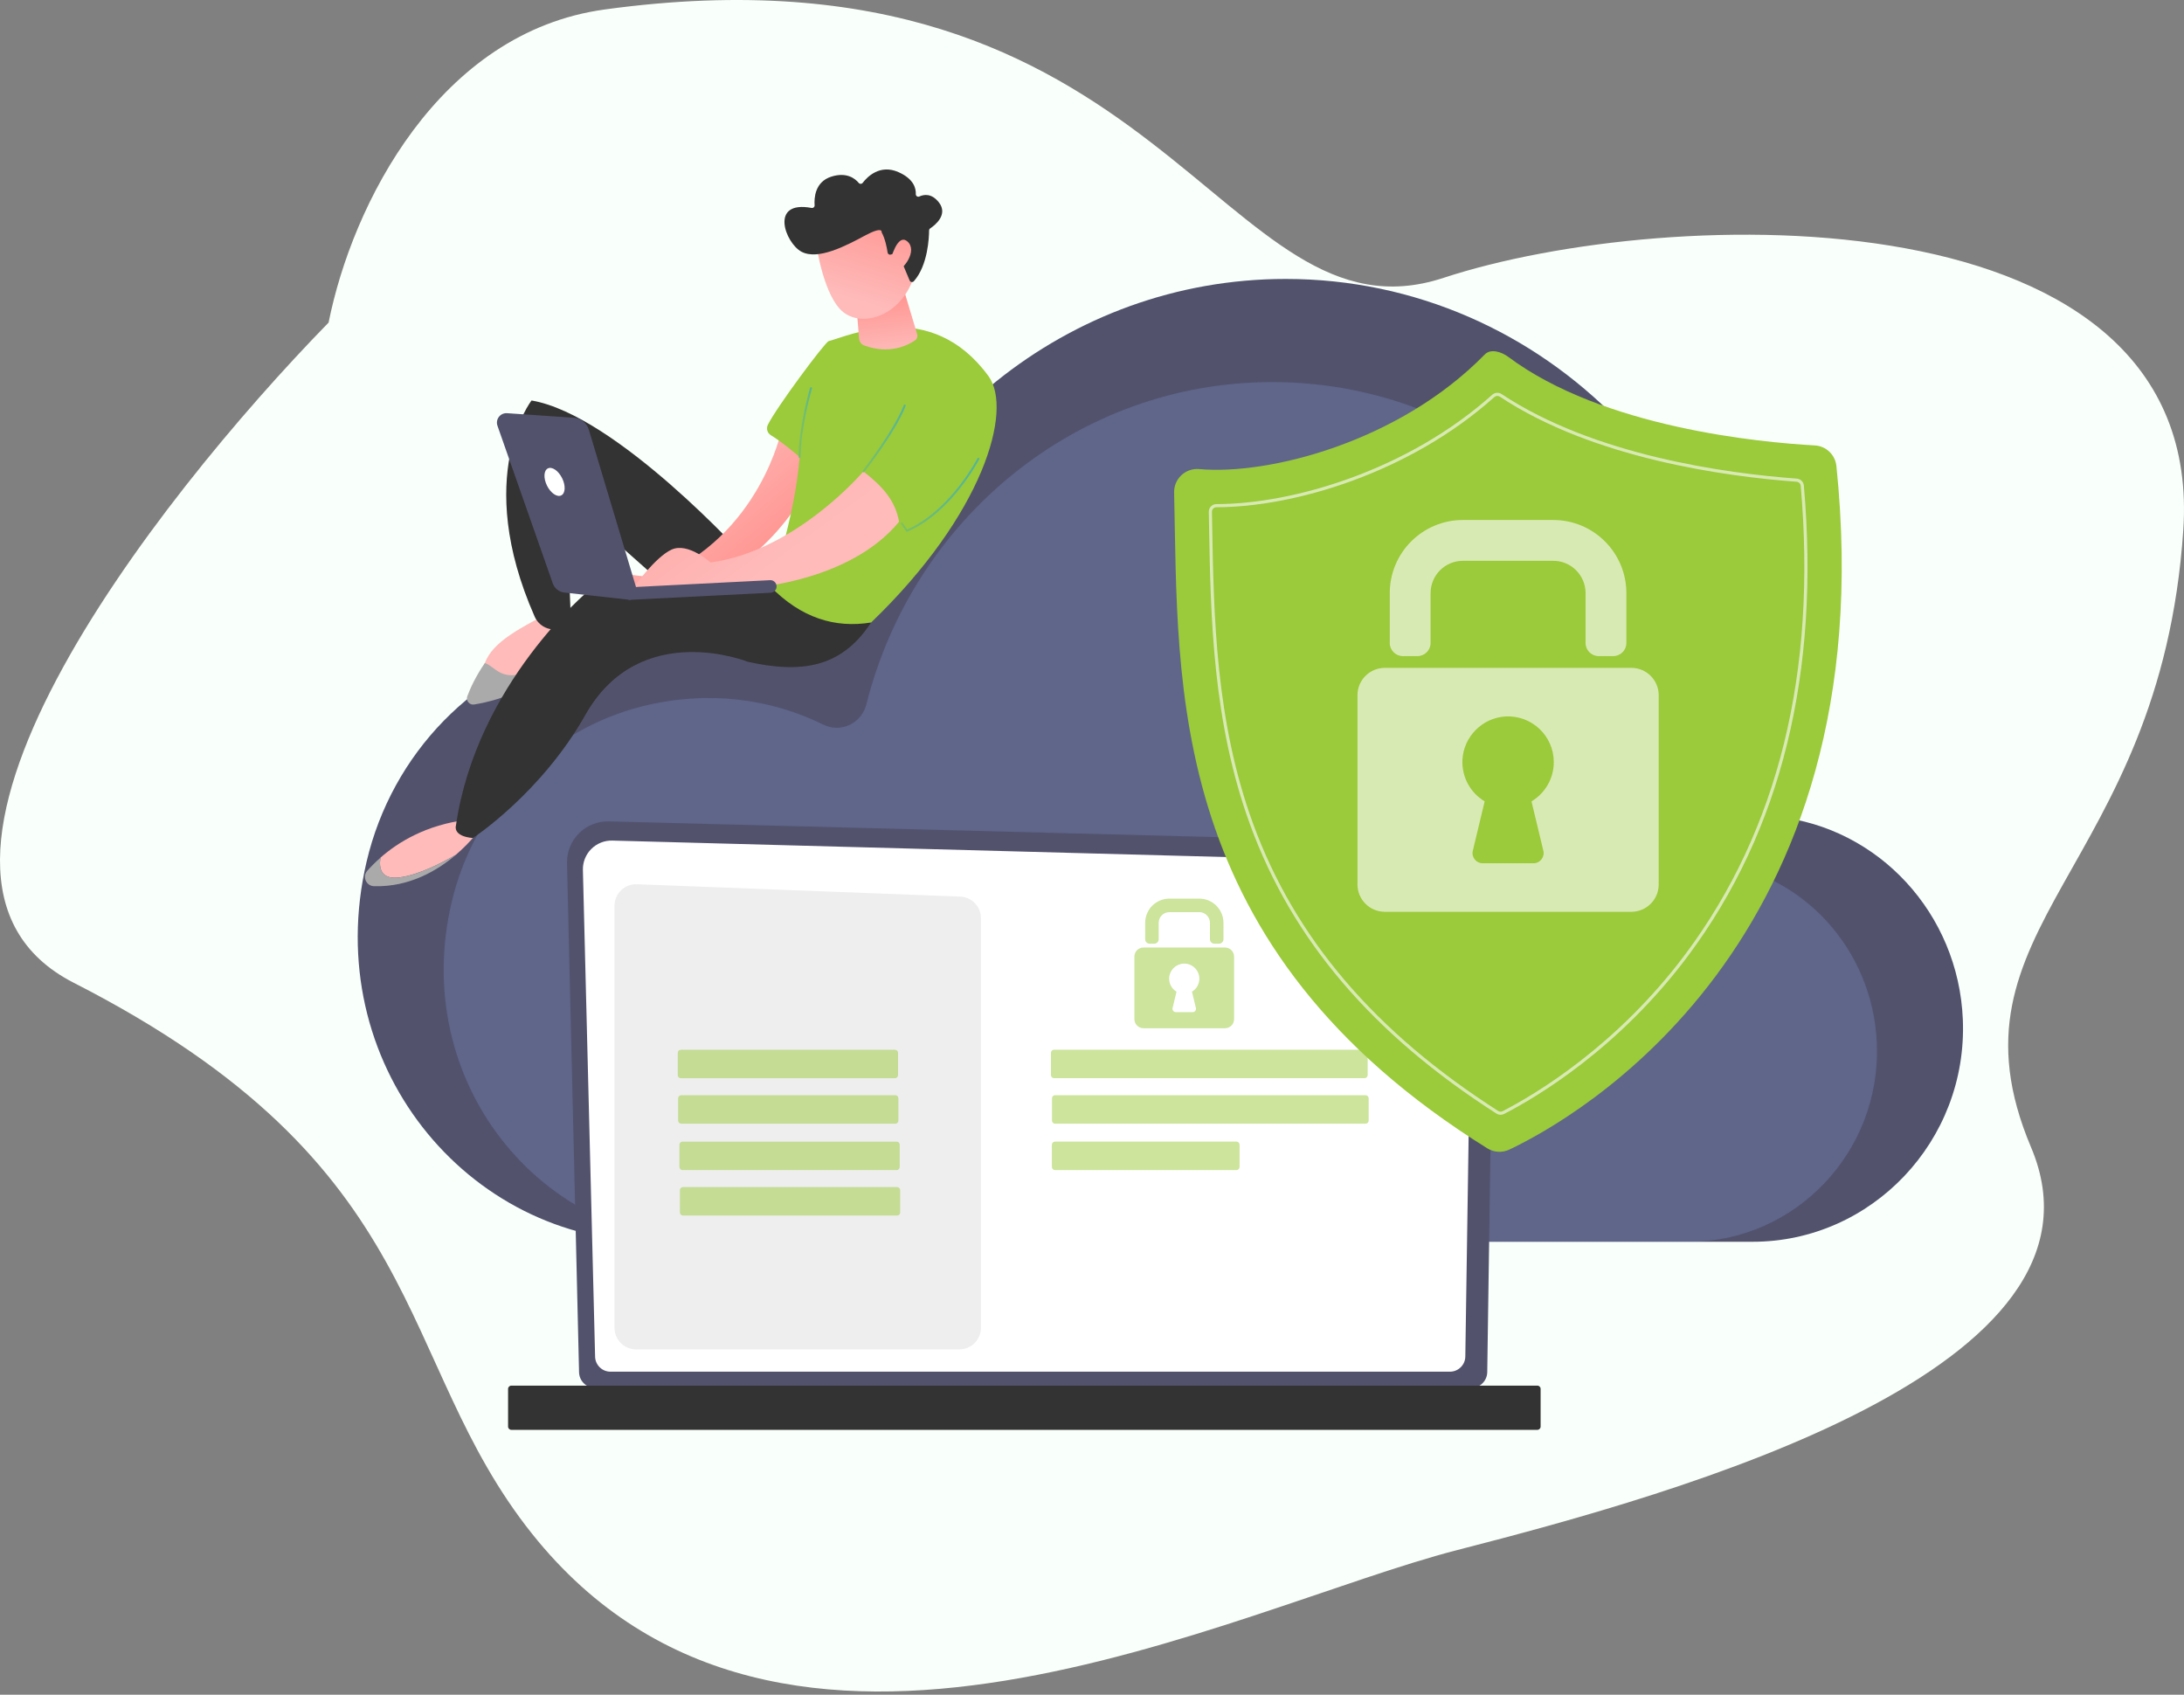
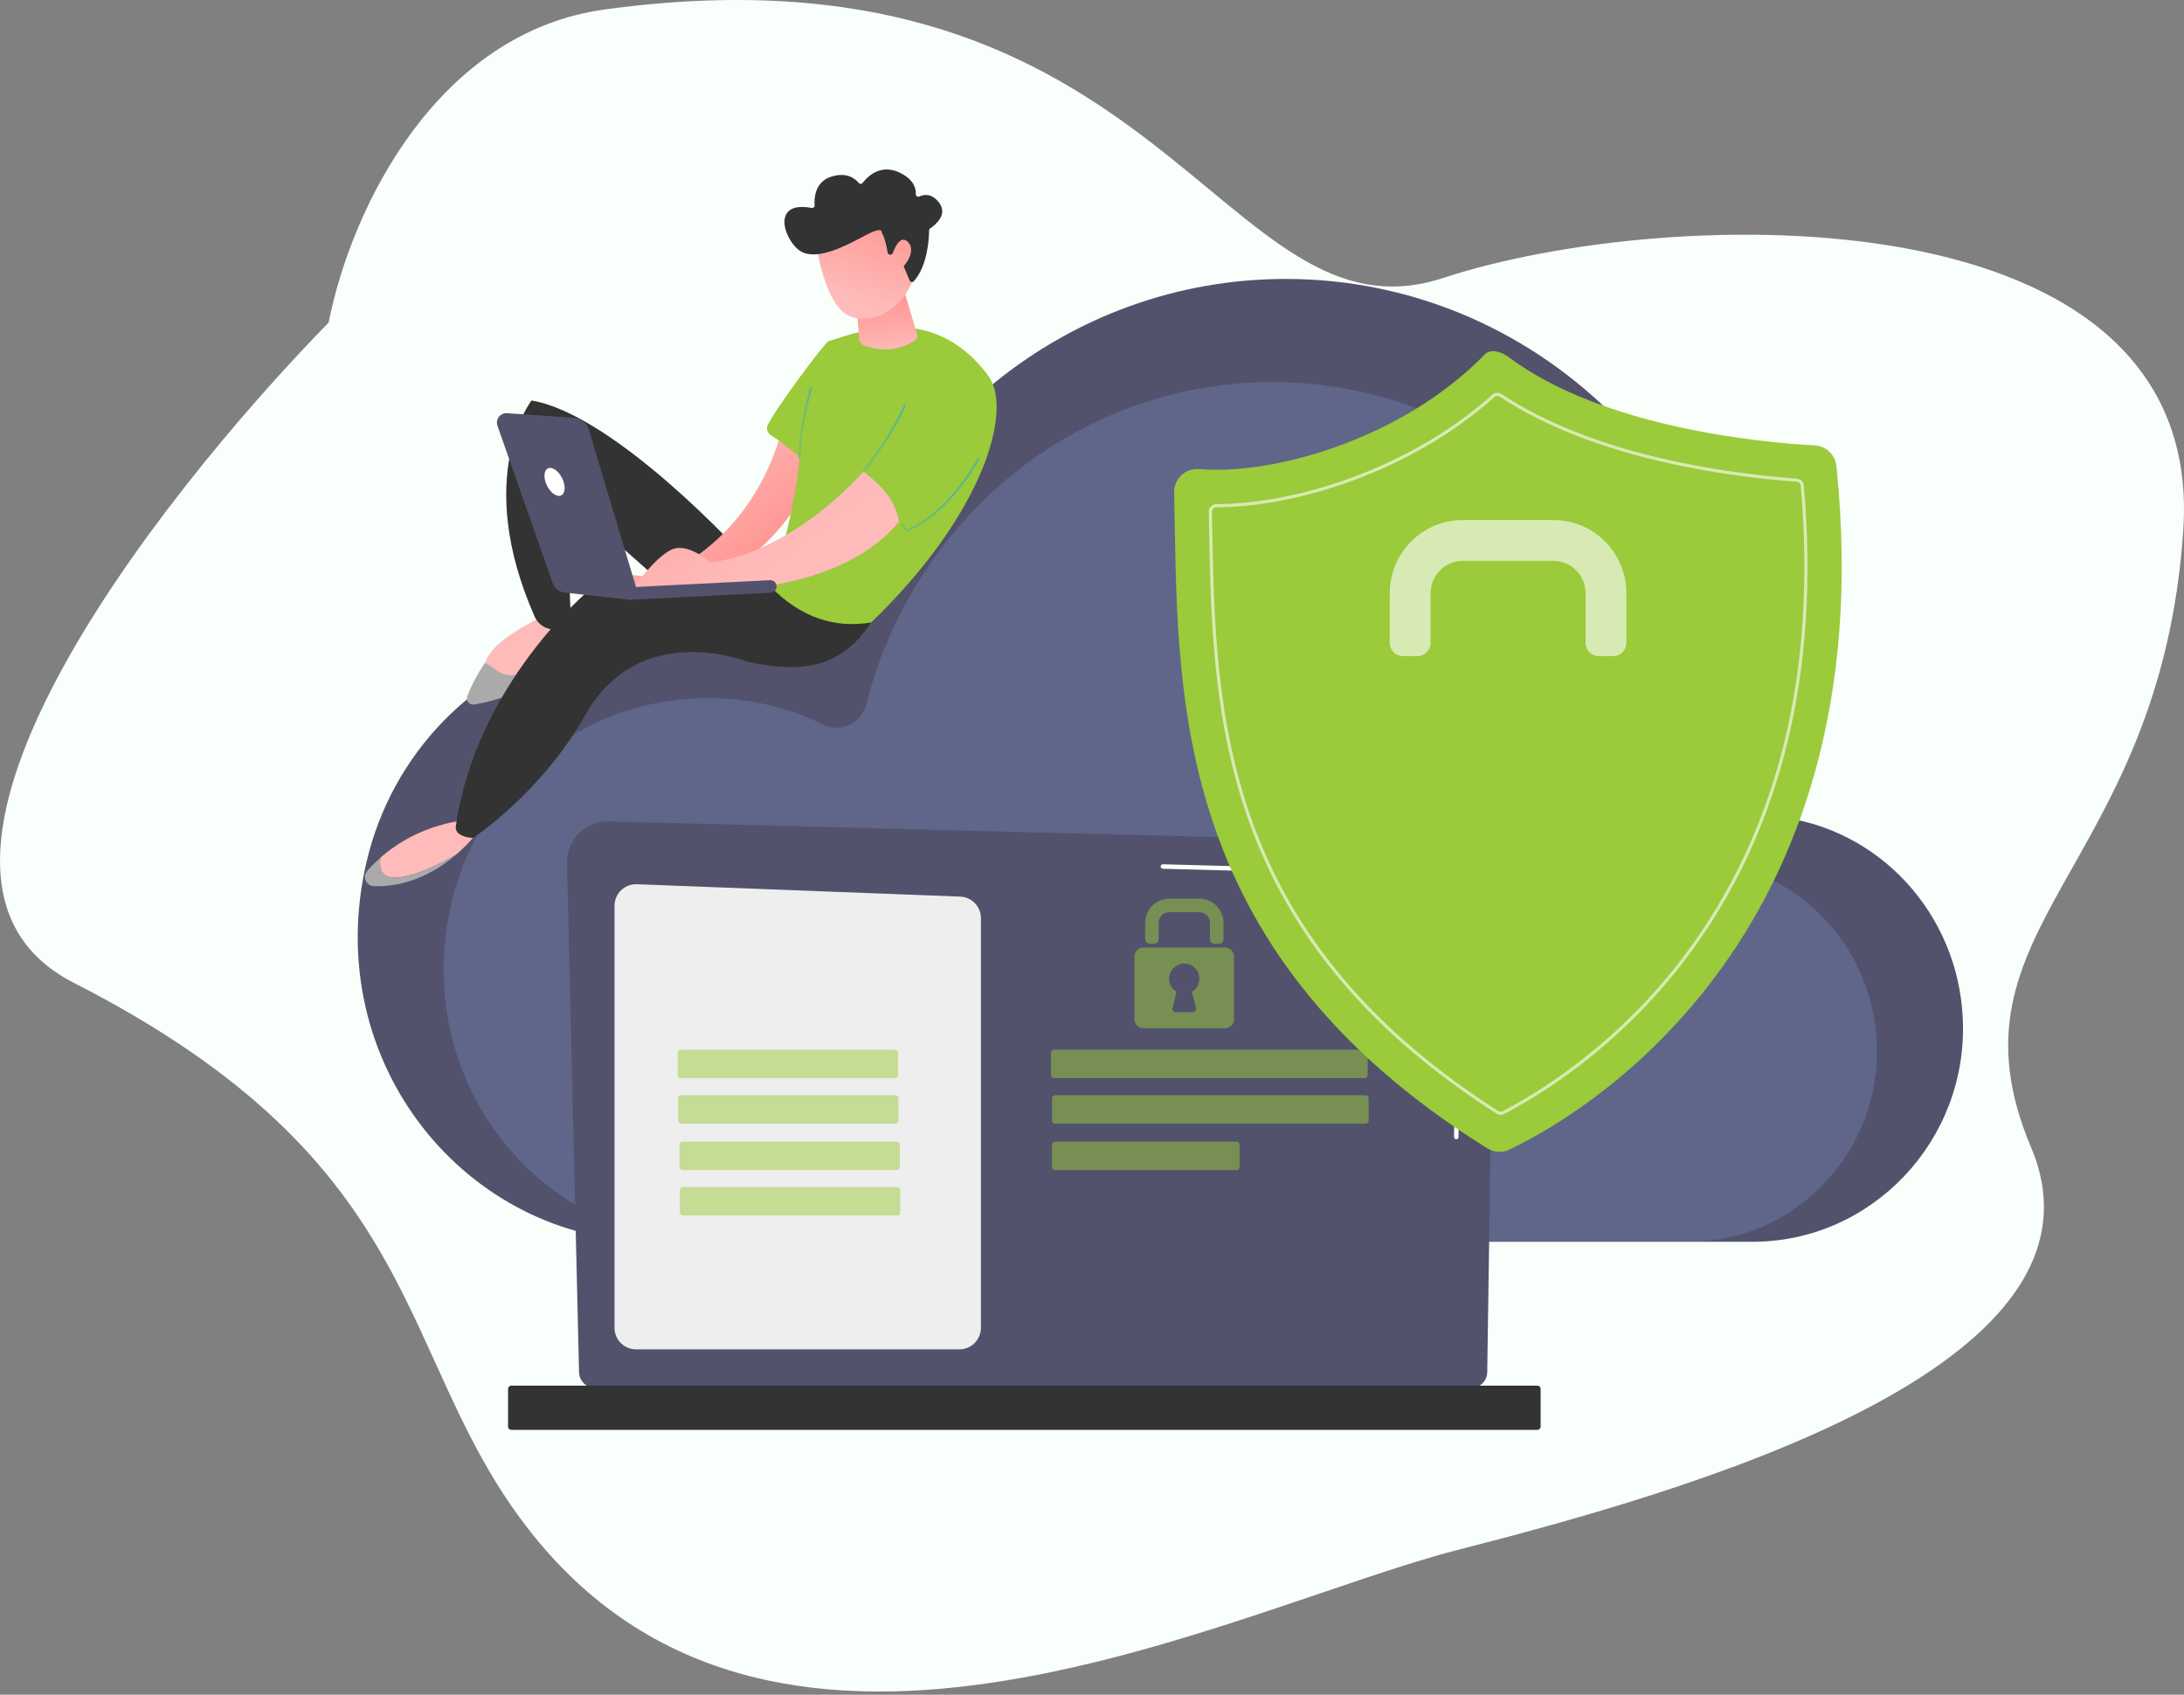
<svg xmlns="http://www.w3.org/2000/svg" width="580" height="450" viewBox="0 0 580 450" fill="none">
  <rect x="0" y="0" width="580" height="450" fill="#808080" stroke="none" />
  <path d="M160.581 2.518C116.52 8.559 93.529 54.302 87.262 85.657C40.89 133.165 -36.443 232.366 19.584 260.961C115.462 309.894 104.182 360.727 141.311 407.285C207.565 490.364 327.897 426.763 387.115 411.561C446.334 396.358 564.301 363.578 539.392 304.668C514.482 245.758 573.701 231.506 579.811 140.766C585.92 50.026 442.574 54.301 383.355 73.78C324.137 93.258 309.567 -17.91 160.581 2.518Z" fill="#F9FFFA" />
  <path d="M97.348 228.836C104.105 199.994 126.203 177.354 154.332 170.43C173.672 165.67 192.227 168.224 207.91 175.939C213.112 178.497 219.293 175.602 220.735 169.873C234.598 114.775 283.391 74.07 341.459 74.07C410.314 74.07 466.131 131.301 466.131 201.9C466.131 203.774 466.094 206.334 466.062 208.791C466.305 214.071 468.553 216.312 471.91 216.874C498.888 219.753 520.089 242.556 521.265 270.681C522.617 302.975 496.982 329.73 465.457 329.73H173.856C123.937 329.729 84.853 282.172 97.348 228.836Z" fill="#52526D" />
  <path opacity="0.21" d="M119.925 239.639C125.959 213.888 145.688 193.672 170.805 187.491C188.073 183.24 204.639 185.522 218.642 192.409C223.286 194.694 228.805 192.107 230.092 186.993C242.471 137.797 286.036 101.453 337.882 101.453C399.36 101.453 449.198 152.554 449.198 215.588C449.198 217.261 449.164 219.547 449.137 221.74C449.354 226.453 451.362 228.456 454.359 228.958C478.446 231.529 497.375 251.889 498.426 277C499.632 305.835 476.744 329.723 448.596 329.723H188.235C143.665 329.723 108.768 287.262 119.925 239.639Z" fill="#91B3FA" />
  <path d="M153.777 364.279C153.777 366.641 155.712 368.575 158.078 368.575H390.665C393.03 368.575 394.965 366.641 394.965 364.279L396.901 230.617C396.901 228.255 394.117 223.64 389.013 223.987L161.703 218.105C158.735 218.029 155.866 219.17 153.763 221.266C151.661 223.362 150.512 226.226 150.581 229.191L153.777 364.279Z" fill="#52526D" />
-   <path d="M158.038 360.156C158.038 362.395 159.869 364.226 162.108 364.226H385.071C387.309 364.226 389.14 362.395 389.14 360.156L390.966 238.818C390.752 231.516 384.349 228.893 380.469 229.047L162.615 223.202C160.53 223.145 158.513 223.95 157.036 225.422C155.559 226.895 154.747 228.911 154.799 230.996L158.038 360.156Z" fill="white" />
  <path d="M386.737 302.508C386.734 302.508 386.731 302.508 386.731 302.508C386.398 302.504 386.135 302.233 386.141 301.903L386.285 292.063C386.289 291.737 386.556 291.477 386.881 291.477C386.884 291.477 386.887 291.477 386.887 291.477C387.219 291.481 387.483 291.752 387.477 292.082L387.333 301.922C387.328 302.248 387.062 302.508 386.737 302.508Z" fill="white" />
  <path d="M387.098 278.396C387.098 278.396 387.092 278.396 387.089 278.396C386.76 278.392 386.496 278.12 386.502 277.791L387.056 240.102C387.045 237.863 386.366 236.075 385.036 234.802C382.554 232.424 378.612 232.545 378.446 232.553L308.815 230.685C308.486 230.677 308.227 230.402 308.235 230.074C308.244 229.744 308.497 229.464 308.847 229.494L378.437 231.362C378.871 231.336 383.067 231.264 385.862 233.942C387.434 235.449 388.237 237.525 388.249 240.11L387.696 277.811C387.69 278.134 387.423 278.396 387.098 278.396Z" fill="white" />
  <path d="M135.795 379.672H408.273C408.749 379.672 409.138 379.283 409.138 378.807V368.795C409.138 368.319 408.749 367.93 408.273 367.93H135.795C135.319 367.93 134.93 368.319 134.93 368.795V378.807C134.928 379.282 135.319 379.672 135.795 379.672Z" fill="#333333" />
  <path d="M254.772 358.307H168.926C165.76 358.307 163.195 355.741 163.195 352.577V240.521C163.195 237.269 165.897 234.669 169.146 234.793L254.992 238.078C258.071 238.196 260.504 240.726 260.504 243.806V352.577C260.502 355.741 257.937 358.307 254.772 358.307Z" fill="#EEEEEE" />
  <path opacity="0.51" d="M237.672 286.307H180.809C180.357 286.307 179.992 285.941 179.992 285.49V279.567C179.992 279.115 180.358 278.75 180.809 278.75H237.672C238.124 278.75 238.489 279.116 238.489 279.567V285.49C238.489 285.941 238.122 286.307 237.672 286.307Z" fill="#9BCA3B" />
  <path opacity="0.51" d="M237.773 298.373H180.91C180.458 298.373 180.094 298.007 180.094 297.557V291.633C180.094 291.181 180.46 290.816 180.91 290.816H237.773C238.225 290.816 238.59 291.183 238.59 291.633V297.557C238.59 298.007 238.224 298.373 237.773 298.373Z" fill="#9BCA3B" />
  <path opacity="0.51" d="M238.117 310.697H181.254C180.802 310.697 180.438 310.331 180.438 309.881V303.957C180.438 303.505 180.804 303.141 181.254 303.141H238.117C238.569 303.141 238.934 303.507 238.934 303.957V309.881C238.935 310.331 238.569 310.697 238.117 310.697Z" fill="#9BCA3B" />
  <path opacity="0.51" d="M238.242 322.764H181.379C180.927 322.764 180.562 322.398 180.562 321.947V316.024C180.562 315.572 180.929 315.207 181.379 315.207H238.242C238.694 315.207 239.059 315.573 239.059 316.024V321.947C239.059 322.399 238.693 322.764 238.242 322.764Z" fill="#9BCA3B" />
  <path opacity="0.51" d="M362.386 286.291H279.918C279.466 286.291 279.102 285.925 279.102 285.475V279.551C279.102 279.099 279.468 278.734 279.918 278.734H362.386C362.838 278.734 363.203 279.101 363.203 279.551V285.475C363.203 285.927 362.836 286.291 362.386 286.291Z" fill="#9BCA3B" />
  <path opacity="0.51" d="M362.659 298.373H280.192C279.74 298.373 279.375 298.007 279.375 297.557V291.633C279.375 291.181 279.741 290.816 280.192 290.816H362.659C363.111 290.816 363.476 291.183 363.476 291.633V297.557C363.477 298.007 363.111 298.373 362.659 298.373Z" fill="#9BCA3B" />
  <path opacity="0.51" d="M328.37 310.694H280.168C279.716 310.694 279.352 310.327 279.352 309.877V303.953C279.352 303.501 279.718 303.137 280.168 303.137H328.37C328.822 303.137 329.186 303.503 329.186 303.953V309.877C329.188 310.327 328.822 310.694 328.37 310.694Z" fill="#9BCA3B" />
  <g opacity="0.51">
    <path d="M323.757 250.571H322.476C321.84 250.571 321.324 250.055 321.324 249.419V245.04C321.324 243.473 320.054 242.203 318.486 242.203H310.548C308.981 242.203 307.71 243.473 307.71 245.04V249.419C307.71 250.055 307.194 250.571 306.558 250.571H305.277C304.641 250.571 304.125 250.055 304.125 249.419V245.04C304.125 241.493 307.001 238.617 310.548 238.617H318.486C322.033 238.617 324.909 241.493 324.909 245.04V249.419C324.909 250.055 324.394 250.571 323.757 250.571Z" fill="#9BCA3B" />
    <path d="M325.324 251.602H303.668C302.341 251.602 301.266 252.677 301.266 254.004V270.624C301.266 271.951 302.341 273.026 303.668 273.026H325.324C326.651 273.026 327.727 271.951 327.727 270.624V254.004C327.727 252.679 326.651 251.602 325.324 251.602ZM317.594 267.665C317.729 268.224 317.305 268.764 316.729 268.764H312.264C311.688 268.764 311.263 268.226 311.398 267.665L312.44 263.327C311.21 262.592 310.405 261.218 310.488 259.662C310.594 257.648 312.227 255.999 314.24 255.873C316.574 255.728 318.511 257.577 318.511 259.88C318.511 261.345 317.725 262.627 316.552 263.327L317.594 267.665Z" fill="#9BCA3B" />
  </g>
  <path d="M313.74 126.179C315.012 124.989 316.731 124.396 318.467 124.552C337.032 126.222 371.672 117.279 394.312 94.115C395.884 92.506 398.749 93.416 400.551 94.762C425.73 113.58 467.466 117.476 481.953 118.273C484.95 118.439 487.381 120.763 487.691 123.749C500.866 251.005 418.011 297.118 400.827 305.258C398.949 306.149 396.738 306.018 394.973 304.92C309.327 251.572 312.991 182.195 311.806 130.79C311.766 129.048 312.468 127.371 313.74 126.179Z" fill="#9BCA3B" />
  <path opacity="0.61" d="M398.51 296.016C398.127 296.016 397.746 295.909 397.412 295.696C364.576 274.706 343.176 249.613 331.988 218.981C321.995 191.624 321.506 163.767 321.074 139.191L321.016 135.913C321.005 135.366 321.212 134.851 321.594 134.461C321.98 134.068 322.498 133.851 323.051 133.851H323.052C343.386 133.851 373.908 124.872 396.293 104.814C396.979 104.198 397.997 104.125 398.769 104.635C423.365 120.954 458.45 125.707 477.175 127.088C478.171 127.161 478.957 127.938 479.046 128.936C483.399 178.59 473.07 220.576 448.35 253.732C429.887 278.494 407.993 291.395 399.437 295.794C399.144 295.942 398.827 296.016 398.51 296.016ZM399.053 295.052L399.243 295.423L399.053 295.052C407.556 290.681 429.32 277.856 447.678 253.234C472.273 220.247 482.547 178.452 478.212 129.009C478.16 128.422 477.697 127.964 477.112 127.92C458.306 126.533 423.061 121.756 398.306 105.33C397.853 105.029 397.252 105.073 396.848 105.436C374.298 125.641 343.544 134.686 323.068 134.686C322.721 134.686 322.415 134.813 322.188 135.046C321.963 135.274 321.843 135.578 321.85 135.898L321.908 139.175C322.338 163.687 322.826 191.471 332.771 218.696C343.895 249.149 365.186 274.105 397.86 294.992C398.219 295.222 398.676 295.245 399.053 295.052Z" fill="white" />
  <path opacity="0.61" d="M428.432 174.217H424.559C422.636 174.217 421.076 172.658 421.076 170.734V157.496C421.076 152.757 417.235 148.915 412.496 148.915H388.497C383.758 148.915 379.917 152.757 379.917 157.496V170.734C379.917 172.657 378.359 174.217 376.434 174.217H372.561C370.638 174.217 369.078 172.658 369.078 170.734V157.496C369.078 146.772 377.772 138.078 388.496 138.078H412.495C423.218 138.078 431.912 146.772 431.912 157.496V170.734C431.914 172.658 430.355 174.217 428.432 174.217Z" fill="white" />
-   <path opacity="0.61" d="M433.234 177.34H367.764C363.753 177.34 360.5 180.593 360.5 184.604V234.849C360.5 238.861 363.753 242.114 367.764 242.114H433.234C437.245 242.114 440.498 238.861 440.498 234.849V184.604C440.498 180.593 437.245 177.34 433.234 177.34ZM409.866 225.903C410.272 227.596 408.99 229.223 407.249 229.223H393.749C392.008 229.223 390.726 227.596 391.132 225.903L394.282 212.79C390.563 210.567 388.132 206.412 388.381 201.709C388.703 195.619 393.638 190.635 399.724 190.256C406.777 189.818 412.635 195.409 412.635 202.368C412.635 206.798 410.26 210.671 406.716 212.79L409.866 225.903Z" fill="white" />
  <path d="M149.512 160.922C149.512 160.922 154.815 161.202 155.465 172.112C155.465 172.112 143.169 183.134 126.56 185.757C125.313 185.955 128.303 177.246 128.752 176.066C130.891 170.454 137.627 166.839 149.512 160.922Z" fill="#FEBBB9" />
  <path d="M209.224 148.099H198.034C198.034 148.099 163.69 110.17 141.165 106.344C141.165 106.344 125.486 126.359 142 163.755C143.328 166.763 147.044 168.101 149.816 166.329C150.645 165.799 151.239 165.09 151.601 164.201L150.272 132.27C150.272 132.27 179.568 157.892 184.66 162.836C189.754 167.78 215.638 164.767 209.224 148.099Z" fill="#333333" />
  <path d="M101.046 227.728C105.735 223.619 113.206 219.008 123.993 217.688L127.641 219.918C127.641 219.918 125.315 223.349 121.066 226.973C117.16 229.24 111.131 232.312 106.132 232.979C101.27 233.625 100.553 230.688 101.046 227.728Z" fill="#FEBBB9" />
  <path d="M128.756 176.067C131.645 177.002 132.916 181.094 140.246 178.388C147.337 175.77 152.61 172.393 155.322 170.445C155.381 170.972 155.434 171.524 155.469 172.112C155.469 172.112 142.505 184.443 125.896 187.067C124.649 187.264 123.66 186.019 124.111 184.839C124.915 182.723 126.369 179.513 128.756 176.067Z" fill="#AAAAAA" />
  <path d="M97.527 231.237C98.451 230.186 99.631 228.98 101.059 227.728C100.565 230.69 101.281 233.627 106.143 232.979C111.142 232.312 117.173 229.24 121.077 226.973C116.183 231.146 108.735 235.577 99.335 235.317C97.248 235.259 96.147 232.804 97.527 231.237Z" fill="#AAAAAA" />
  <path d="M208.824 156.195L156.424 156.762C156.424 156.762 126.5 181.52 121.072 219.271C121.072 219.271 120.171 222.048 125.58 222.523C125.58 222.523 143.672 210.706 155.468 189.815C169.932 164.2 198.589 175.729 198.589 175.729C212.356 178.768 223.314 177.637 231.332 165.297L208.824 156.195Z" fill="#333333" />
  <path d="M207.595 113.984C207.595 113.984 201.954 142.255 174.316 153.439L164.484 152.28L162.164 155.979L185.225 156.714C185.225 156.714 204.938 148.906 215.382 127.632C215.727 126.928 221.479 115.052 207.595 113.984Z" fill="url(#paint0_linear_201_3666)" />
  <path d="M204.569 155.727C204.569 155.727 210.985 138.291 212.362 121.348C212.362 121.348 207.669 117.315 204.736 115.575C203.786 115.011 203.428 113.819 203.907 112.824C206.063 108.356 219.105 90.816 220.083 90.571C225.393 89.245 247.171 78.891 262.508 99.871C269.09 108.874 261.202 136.59 231.34 165.294C221.73 166.859 212.745 164.09 204.569 155.727Z" fill="#9BCA3B" />
  <path d="M229.29 125.172C229.29 125.172 211.468 146.275 188.682 149.359C188.682 149.359 182.794 143.99 178.415 145.907C174.036 147.824 168.031 156.285 168.031 156.285H197.289C197.289 156.285 224.952 155.31 238.776 138.536C237.662 132.666 234.331 129.159 229.29 125.172Z" fill="url(#paint1_linear_201_3666)" />
  <path d="M239.677 75.773L243.577 88.779C243.756 89.375 243.535 90.02 243.022 90.372C241.145 91.658 236.237 94.215 229.506 91.73C228.737 91.446 228.209 90.726 228.143 89.908L227.219 78.577L239.677 75.773Z" fill="url(#paint2_linear_201_3666)" />
  <path d="M216.836 65.241C216.836 65.241 218.753 78.723 223.932 82.869C229.11 87.016 239.201 83.893 242.609 73.73L235.818 56.352L216.836 65.241Z" fill="url(#paint3_linear_201_3666)" />
  <path d="M236.59 67.596C236.196 67.723 235.784 67.47 235.723 67.061C235.536 65.817 235.069 63.353 234.125 61.675C234.125 61.675 234.62 59.907 229.654 62.58C224.69 65.252 217.232 69.177 212.843 66.839C208.563 64.561 204.227 53.092 215.539 55.216C215.97 55.297 216.365 54.954 216.333 54.517C216.193 52.632 216.38 48.296 220.772 46.904C224.881 45.601 227.13 47.457 228.057 48.575C228.33 48.905 228.836 48.898 229.096 48.558C230.326 46.951 233.67 43.531 238.591 45.699C242.645 47.486 243.275 49.983 243.208 51.538C243.186 52.042 243.698 52.384 244.156 52.173C245.397 51.601 247.395 51.304 249.307 53.7C251.952 57.014 248.174 59.887 247.04 60.641C246.854 60.765 246.738 60.969 246.736 61.193C246.726 62.917 246.458 70.432 242.69 74.673C242.363 75.041 241.761 74.932 241.571 74.48L238.671 67.568C238.536 67.248 238.179 67.083 237.847 67.19L236.59 67.596Z" fill="#333333" />
  <path d="M236.523 68.996C236.523 68.996 238.295 61.782 240.985 64.124C243.676 66.466 240.283 71.621 237.202 72.605L236.523 68.996Z" fill="url(#paint4_linear_201_3666)" />
  <path d="M169.515 157.922L156.379 114.113C155.843 112.326 154.255 111.058 152.394 110.93L134.658 109.717C132.855 109.594 131.514 111.355 132.114 113.06L146.798 154.897C147.272 156.245 148.482 157.197 149.902 157.341L167.368 159.281L169.515 157.922Z" fill="#52526D" />
  <path d="M145.267 128.956C146.247 130.936 147.942 132.096 149.05 131.547C150.158 130.999 150.262 128.949 149.281 126.969C148.301 124.99 146.607 123.83 145.498 124.378C144.389 124.927 144.286 126.977 145.267 128.956Z" fill="white" />
  <path d="M167.354 159.274C167.383 159.274 167.41 159.274 167.439 159.271L204.653 157.389C205.573 157.344 206.282 156.561 206.235 155.64C206.189 154.719 205.401 153.996 204.485 154.058L167.271 155.94C166.352 155.986 165.644 156.77 165.69 157.69C165.734 158.582 166.471 159.274 167.354 159.274Z" fill="#52526D" />
  <path d="M212.351 121.604C212.209 121.604 212.094 121.49 212.094 121.347C212.068 113.491 215.091 103.094 215.122 102.99C215.161 102.853 215.304 102.775 215.442 102.815C215.578 102.855 215.656 102.999 215.616 103.135C215.586 103.238 212.584 113.565 212.61 121.346C212.61 121.488 212.494 121.604 212.351 121.604Z" fill="url(#paint5_linear_201_3666)" />
  <path d="M229.289 125.428C229.233 125.428 229.177 125.41 229.129 125.373C229.017 125.284 228.999 125.123 229.086 125.011C229.167 124.909 237.256 114.624 240.025 107.61C240.077 107.478 240.225 107.409 240.359 107.464C240.49 107.517 240.556 107.667 240.504 107.798C237.708 114.885 229.572 125.227 229.491 125.33C229.44 125.394 229.364 125.428 229.289 125.428Z" fill="url(#paint6_linear_201_3666)" />
  <path d="M240.753 141.236L239.282 139.155C239.199 139.038 239.227 138.878 239.343 138.795C239.46 138.712 239.621 138.74 239.703 138.856L240.934 140.597C252.412 135.565 259.518 121.833 259.588 121.695C259.653 121.568 259.807 121.518 259.935 121.584C260.062 121.648 260.112 121.804 260.046 121.931C259.974 122.072 252.709 136.118 240.945 141.156L240.753 141.236Z" fill="url(#paint7_linear_201_3666)" />
  <defs>
    <linearGradient id="paint0_linear_201_3666" x1="177.411" y1="123.061" x2="202.096" y2="152.416" gradientUnits="userSpaceOnUse">
      <stop stop-color="#FEBBBA" />
      <stop offset="1" stop-color="#FF928E" />
    </linearGradient>
    <linearGradient id="paint1_linear_201_3666" x1="206.195" y1="149.769" x2="156.853" y2="82.267" gradientUnits="userSpaceOnUse">
      <stop stop-color="#FEBBBA" />
      <stop offset="1" stop-color="#FF928E" />
    </linearGradient>
    <linearGradient id="paint2_linear_201_3666" x1="236.37" y1="93.828" x2="234.552" y2="77.471" gradientUnits="userSpaceOnUse">
      <stop stop-color="#FEBBBA" />
      <stop offset="1" stop-color="#FF928E" />
    </linearGradient>
    <linearGradient id="paint3_linear_201_3666" x1="226.667" y1="79.562" x2="234.678" y2="53.14" gradientUnits="userSpaceOnUse">
      <stop stop-color="#FEBBBA" />
      <stop offset="1" stop-color="#FF928E" />
    </linearGradient>
    <linearGradient id="paint4_linear_201_3666" x1="234.967" y1="82.072" x2="242.978" y2="55.651" gradientUnits="userSpaceOnUse">
      <stop stop-color="#FEBBBA" />
      <stop offset="1" stop-color="#FF928E" />
    </linearGradient>
    <linearGradient id="paint5_linear_201_3666" x1="212.227" y1="102.759" x2="217.147" y2="103.165" gradientUnits="userSpaceOnUse">
      <stop stop-color="#9ACA39" />
      <stop offset="1" stop-color="#31ACC7" />
    </linearGradient>
    <linearGradient id="paint6_linear_201_3666" x1="229.464" y1="107.402" x2="244.401" y2="111.588" gradientUnits="userSpaceOnUse">
      <stop stop-color="#9ACA39" />
      <stop offset="1" stop-color="#31ACC7" />
    </linearGradient>
    <linearGradient id="paint7_linear_201_3666" x1="240.018" y1="121.507" x2="264.054" y2="132.67" gradientUnits="userSpaceOnUse">
      <stop stop-color="#9ACA39" />
      <stop offset="1" stop-color="#31ACC7" />
    </linearGradient>
  </defs>
</svg>